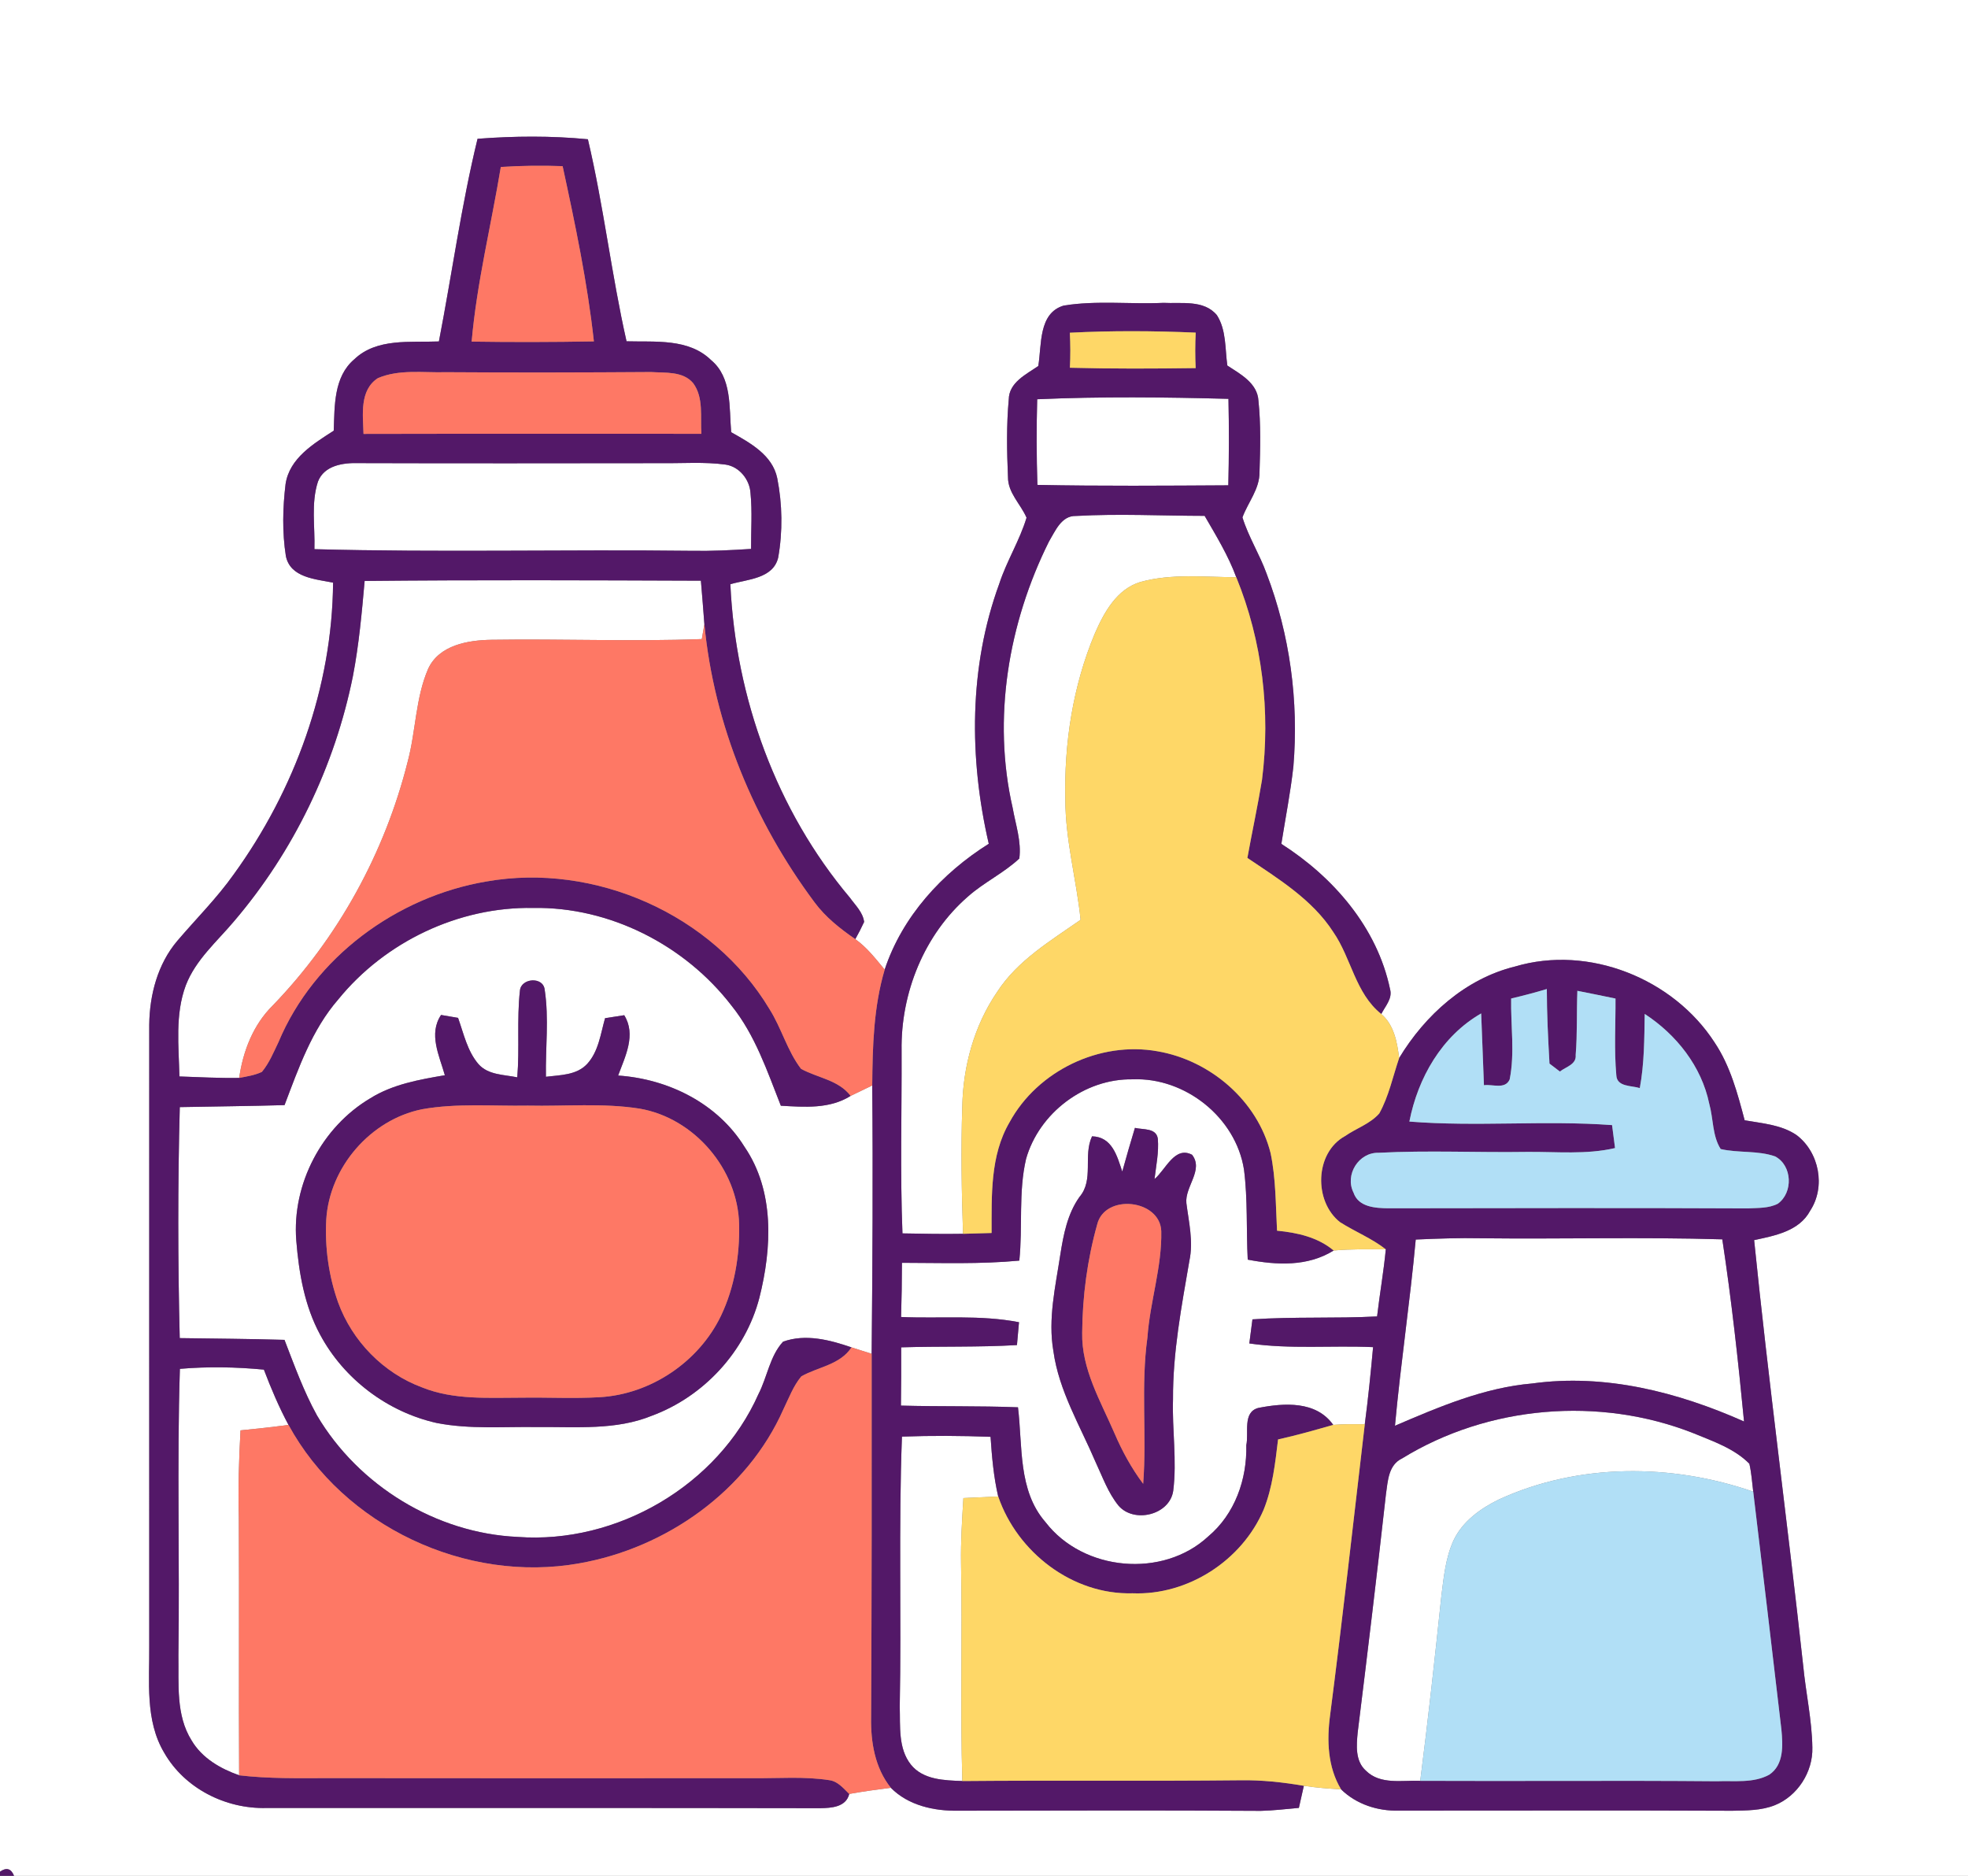
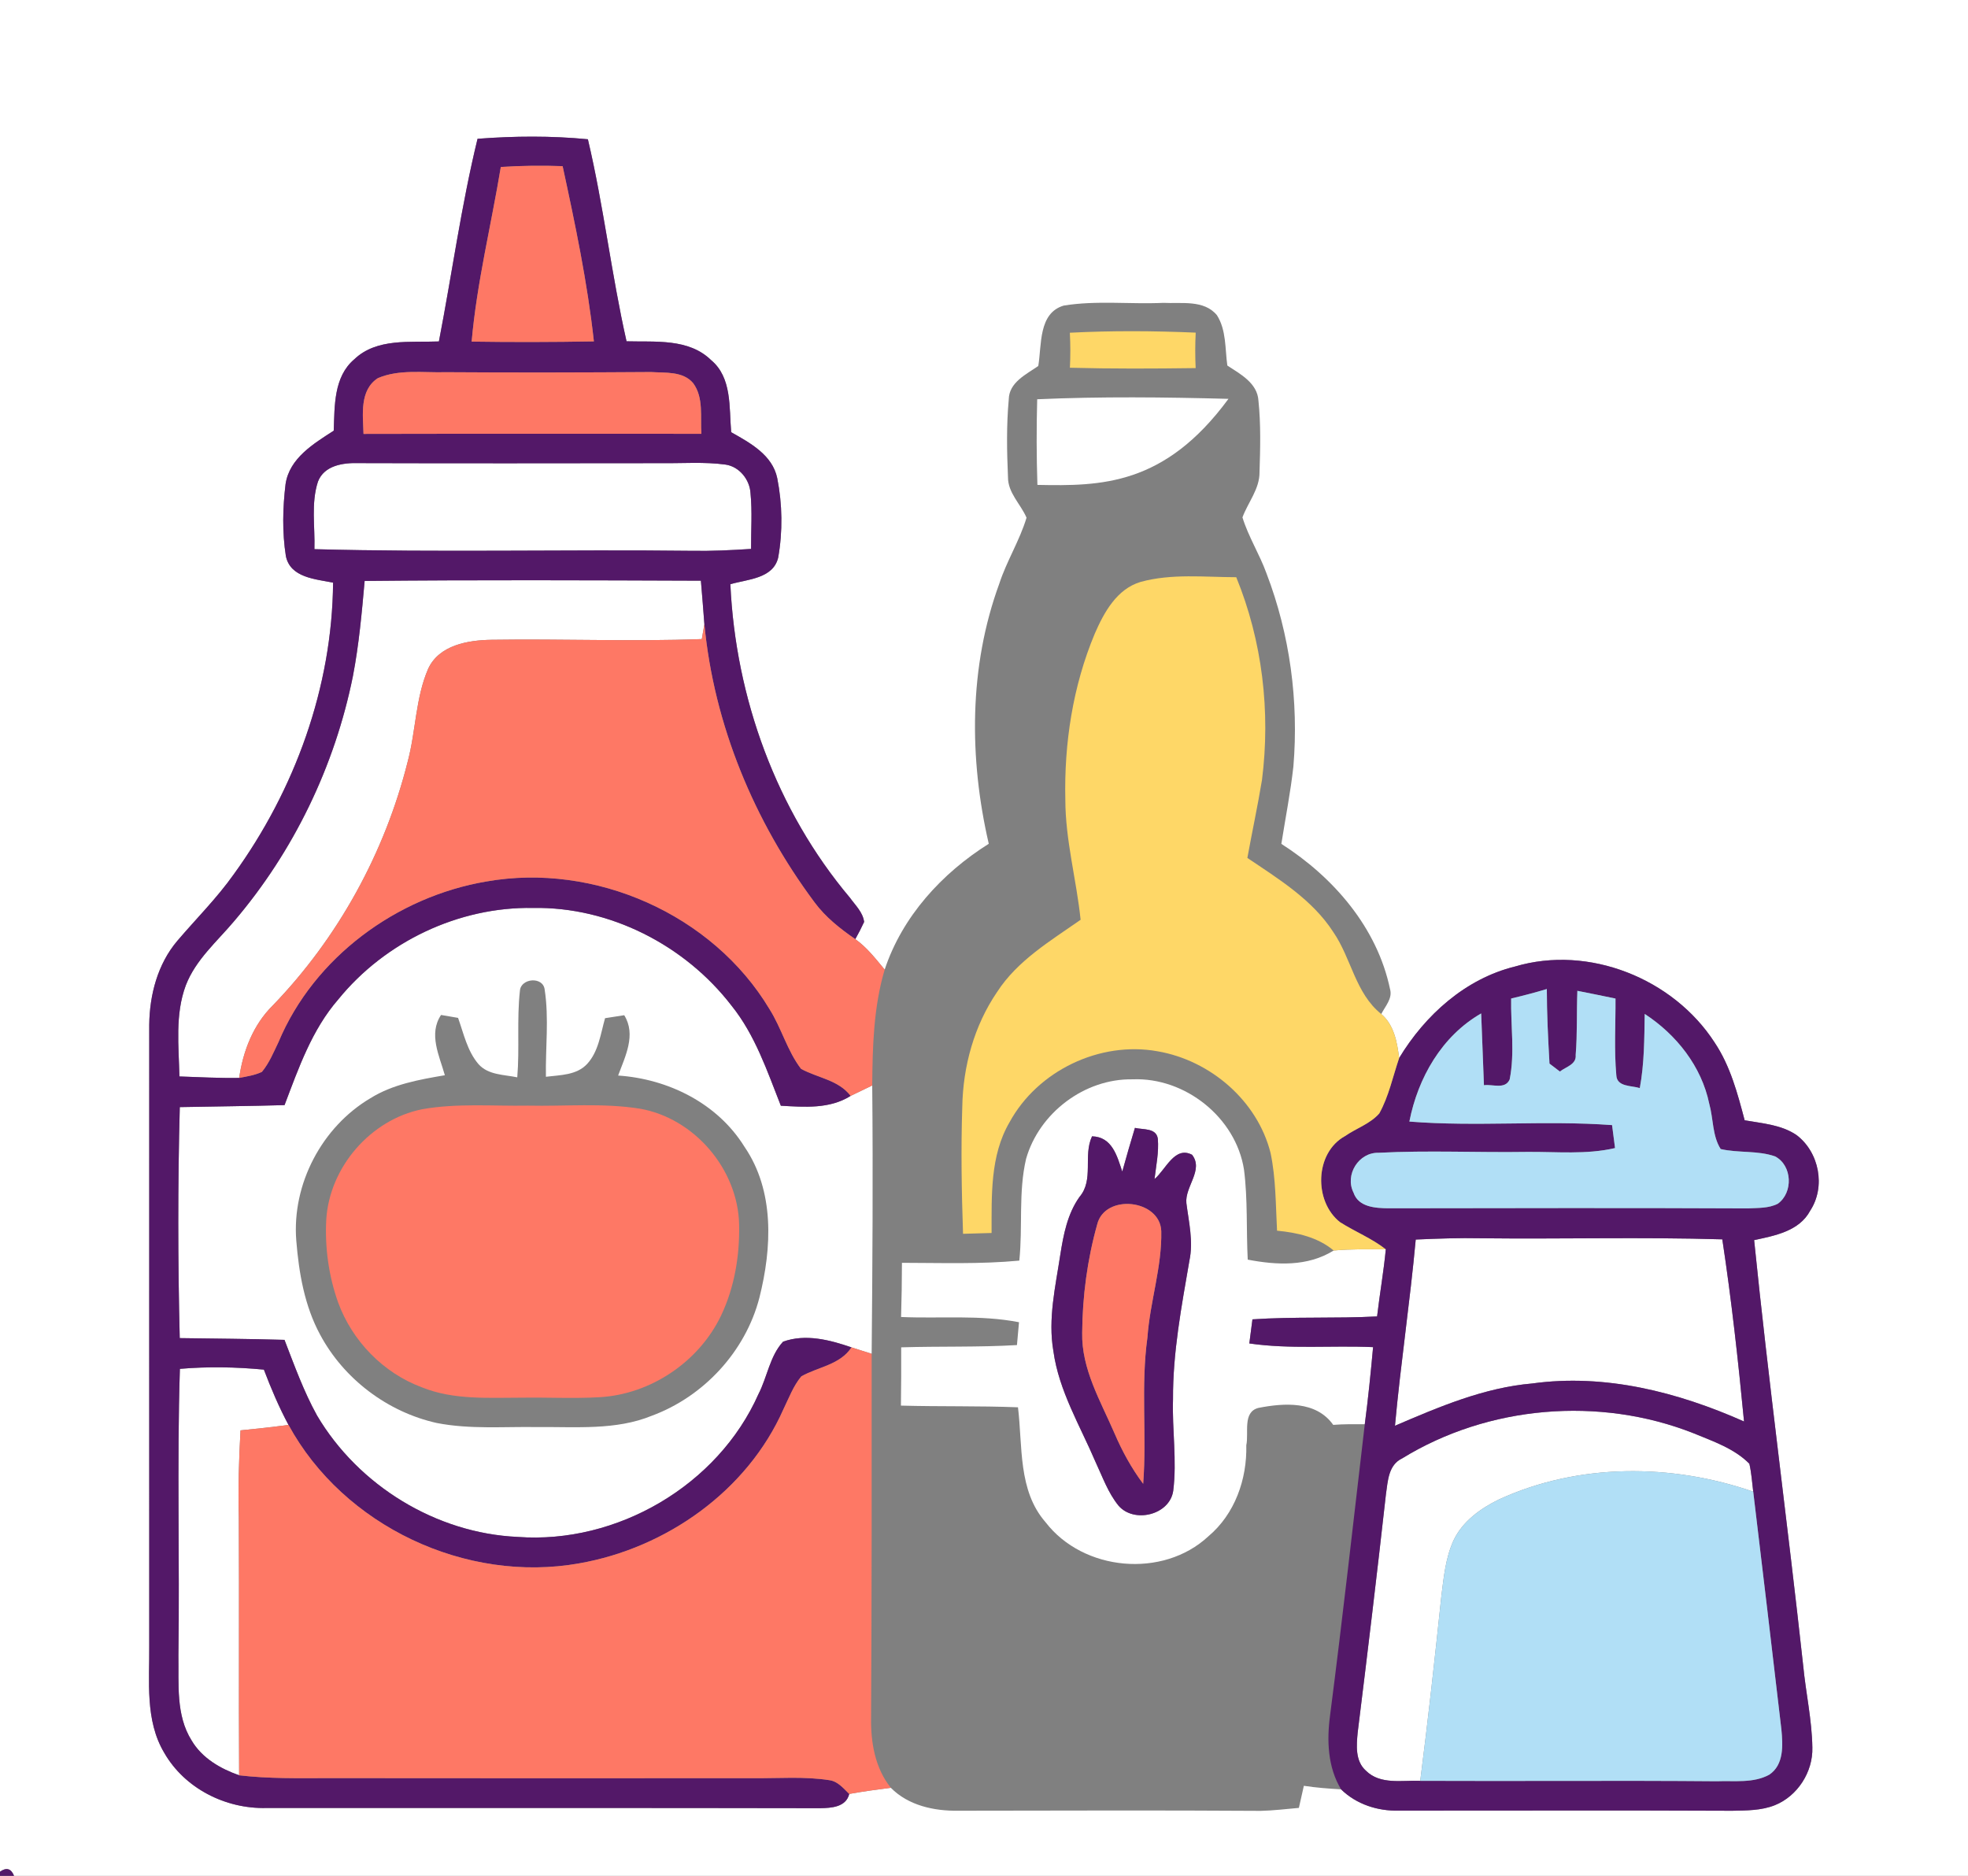
<svg xmlns="http://www.w3.org/2000/svg" width="384pt" height="366pt" viewBox="0 0 384 366" version="1.1">
  <rect x="0" y="0" width="384" height="366" fill="#808080" stroke="none" />
  <g id="#ffffffff">
    <path fill="#ffffff" opacity="1.00" d=" M 0.00 0.00 L 384.00 0.00 L 384.00 366.00 L 2.74 366.00 C 2.18 364.57 1.26 364.30 -0.00 365.19 L 0.00 0.00 M 93.18 27.08 C 90.00 40.12 88.19 53.45 85.64 66.62 C 80.07 66.85 73.52 65.90 69.12 70.11 C 65.09 73.54 65.30 79.22 65.12 84.03 C 61.20 86.57 56.48 89.38 55.72 94.45 C 55.16 99.09 55.05 103.87 55.78 108.50 C 56.64 112.72 61.58 112.99 64.99 113.68 C 64.83 134.07 57.53 154.14 45.61 170.59 C 42.32 175.24 38.27 179.26 34.59 183.58 C 30.76 188.10 29.19 194.10 29.12 199.93 C 29.10 240.29 29.13 280.64 29.12 321.00 C 29.19 328.03 28.27 335.65 32.04 341.98 C 36.03 348.95 44.02 352.96 51.96 352.76 C 87.98 352.79 124.01 352.72 160.03 352.80 C 162.22 352.76 165.06 352.61 165.71 350.02 C 168.40 349.53 171.11 349.16 173.82 348.82 C 177.24 352.28 182.27 353.37 186.98 353.29 C 206.66 353.27 226.34 353.19 246.01 353.32 C 248.49 353.26 250.96 352.96 253.44 352.74 C 253.76 351.30 254.08 349.86 254.41 348.43 C 256.81 348.80 259.24 348.98 261.67 349.12 C 264.65 352.04 268.83 353.39 272.96 353.27 C 294.64 353.28 316.32 353.20 338.00 353.30 C 340.79 353.24 343.68 353.27 346.32 352.21 C 350.75 350.43 353.77 345.71 353.63 340.95 C 353.55 335.57 352.35 330.29 351.84 324.96 C 348.81 297.27 345.08 269.66 342.27 241.96 C 346.28 241.10 351.08 240.22 353.20 236.23 C 356.28 231.55 354.97 224.80 350.54 221.46 C 347.57 219.44 343.86 219.19 340.42 218.58 C 339.04 213.35 337.62 207.98 334.57 203.42 C 326.50 190.92 309.99 184.30 295.61 188.58 C 285.93 190.96 278.06 198.07 273.00 206.44 C 272.63 203.36 272.01 199.97 269.52 197.85 C 270.27 196.33 271.75 194.84 271.23 193.00 C 268.72 180.97 260.17 171.13 250.02 164.65 C 250.81 159.62 251.81 154.61 252.37 149.54 C 253.43 136.81 251.69 123.81 247.12 111.87 C 245.77 108.14 243.60 104.74 242.43 100.95 C 243.52 97.99 245.80 95.40 245.76 92.10 C 245.91 87.46 246.03 82.80 245.55 78.18 C 245.35 74.74 242.02 72.99 239.48 71.32 C 239.02 68.04 239.30 64.40 237.45 61.50 C 234.93 58.44 230.50 59.28 227.01 59.09 C 220.53 59.39 213.97 58.58 207.56 59.62 C 202.58 61.09 203.28 67.33 202.59 71.41 C 200.22 73.06 196.88 74.60 196.83 77.95 C 196.37 82.97 196.46 88.04 196.68 93.07 C 196.65 96.17 199.15 98.33 200.30 101.01 C 198.96 105.47 196.42 109.46 194.98 113.89 C 189.04 130.10 189.07 147.95 192.93 164.63 C 183.78 170.38 176.06 178.81 172.62 189.18 C 170.86 187.07 169.16 184.84 166.89 183.24 C 167.51 182.14 168.08 181.02 168.61 179.88 C 168.38 178.01 166.90 176.63 165.86 175.18 C 151.50 158.15 143.53 136.16 142.51 113.99 C 145.83 113.01 150.85 112.93 151.84 108.80 C 152.74 103.72 152.66 98.38 151.66 93.31 C 150.73 88.77 146.36 86.41 142.67 84.33 C 142.25 79.53 142.86 73.68 138.75 70.26 C 134.37 65.98 127.84 66.75 122.25 66.59 C 119.30 53.53 117.79 40.20 114.71 27.17 C 107.55 26.48 100.35 26.53 93.18 27.08 Z" />
-     <path fill="#ffffff" opacity="1.00" d=" M 202.38 77.90 C 214.81 77.35 227.27 77.49 239.70 77.82 C 239.82 83.45 239.81 89.07 239.67 94.69 C 227.25 94.76 214.83 94.86 202.42 94.61 C 202.24 89.04 202.23 83.47 202.38 77.90 Z" />
+     <path fill="#ffffff" opacity="1.00" d=" M 202.38 77.90 C 214.81 77.35 227.27 77.49 239.70 77.82 C 227.25 94.76 214.83 94.86 202.42 94.61 C 202.24 89.04 202.23 83.47 202.38 77.90 Z" />
    <path fill="#ffffff" opacity="1.00" d=" M 62.04 93.97 C 63.26 90.79 66.98 90.27 69.95 90.36 C 89.63 90.42 109.31 90.39 129.00 90.37 C 133.19 90.42 137.42 90.08 141.59 90.65 C 144.27 91.05 146.28 93.57 146.44 96.21 C 146.80 99.83 146.53 103.47 146.55 107.10 C 142.71 107.35 138.85 107.54 135.00 107.47 C 110.45 107.18 85.89 107.81 61.35 107.15 C 61.49 102.77 60.66 98.21 62.04 93.97 Z" />
-     <path fill="#ffffff" opacity="1.00" d=" M 204.67 105.67 C 205.90 103.63 207.09 100.59 209.94 100.67 C 218.30 100.20 226.68 100.64 235.05 100.65 C 237.30 104.53 239.66 108.39 241.22 112.62 C 235.01 112.61 228.62 111.87 222.55 113.54 C 217.91 114.92 215.41 119.50 213.61 123.64 C 209.34 133.85 207.62 145.00 207.87 156.04 C 207.88 163.95 210.04 171.63 210.85 179.46 C 204.98 183.57 198.54 187.39 194.56 193.54 C 190.07 200.12 187.90 208.06 187.76 215.98 C 187.49 224.23 187.63 232.49 187.91 240.73 C 183.97 240.80 180.03 240.72 176.09 240.65 C 175.62 228.76 175.97 216.86 175.92 204.97 C 175.74 193.73 180.34 182.31 188.90 174.90 C 192.01 172.14 195.85 170.35 198.89 167.51 C 199.33 164.18 198.17 160.91 197.60 157.66 C 193.59 140.22 196.75 121.57 204.67 105.67 Z" />
    <path fill="#ffffff" opacity="1.00" d=" M 71.15 113.35 C 93.02 113.13 114.89 113.22 136.76 113.30 C 136.99 116.13 137.24 118.96 137.44 121.79 C 137.31 122.52 137.07 123.97 136.94 124.69 C 123.28 125.20 109.60 124.62 95.93 124.83 C 91.35 124.90 85.72 125.83 83.55 130.47 C 81.07 136.18 81.15 142.59 79.56 148.56 C 75.10 166.36 65.96 183.01 53.19 196.21 C 49.39 199.98 47.42 205.09 46.67 210.31 C 42.78 210.38 38.89 210.16 35.01 210.03 C 34.88 204.11 34.13 197.92 36.26 192.24 C 38.18 187.25 42.35 183.70 45.70 179.71 C 57.32 166.08 65.34 149.44 68.87 131.88 C 70.04 125.76 70.60 119.55 71.15 113.35 Z" />
    <path fill="#ffffff" opacity="1.00" d=" M 66.00 195.00 C 75.13 183.75 89.49 176.90 104.00 177.15 C 118.99 176.89 133.66 184.41 142.75 196.23 C 147.35 201.95 149.70 209.00 152.36 215.74 C 156.97 216.00 161.88 216.41 165.98 213.82 C 167.39 213.15 168.78 212.46 170.19 211.79 C 170.36 229.24 170.24 246.69 170.08 264.14 C 168.77 263.72 167.46 263.31 166.15 262.89 C 161.93 261.43 157.15 260.19 152.79 261.78 C 150.21 264.57 149.71 268.68 147.99 272.01 C 140.08 289.82 120.38 301.31 101.00 299.87 C 85.08 299.15 69.95 289.86 61.86 276.18 C 59.26 271.48 57.44 266.41 55.51 261.42 C 48.70 261.22 41.88 261.18 35.07 261.08 C 34.70 246.06 34.68 231.03 35.08 216.01 C 41.90 215.87 48.71 215.82 55.52 215.62 C 58.26 208.41 60.86 200.91 66.00 195.00 M 101.45 193.29 C 100.82 198.90 101.40 204.57 100.93 210.20 C 98.35 209.66 95.27 209.77 93.37 207.63 C 91.18 205.08 90.48 201.68 89.38 198.60 C 88.27 198.40 87.17 198.21 86.06 198.03 C 83.57 201.74 85.73 205.99 86.80 209.79 C 81.81 210.64 76.65 211.55 72.28 214.27 C 62.80 219.88 56.94 231.04 57.81 242.04 C 58.32 248.36 59.42 254.81 62.48 260.44 C 67.11 269.08 75.64 275.51 85.21 277.64 C 91.73 278.92 98.40 278.32 105.00 278.44 C 112.41 278.36 120.15 279.10 127.18 276.23 C 137.31 272.49 145.45 263.70 148.17 253.22 C 150.62 243.52 151.17 232.38 145.27 223.76 C 140.01 215.27 130.40 210.51 120.61 209.85 C 121.99 206.12 124.17 201.89 121.80 198.08 C 120.55 198.27 119.31 198.46 118.06 198.66 C 117.19 201.71 116.80 205.15 114.57 207.58 C 112.50 209.81 109.30 209.74 106.52 210.09 C 106.42 204.43 107.14 198.71 106.28 193.10 C 105.99 190.47 101.64 190.83 101.45 193.29 Z" />
    <path fill="#ffffff" opacity="1.00" d=" M 200.21 226.11 C 202.76 217.14 211.63 210.42 220.99 210.59 C 231.23 210.16 241.14 218.03 242.73 228.20 C 243.48 234.02 243.16 239.92 243.46 245.77 C 249.13 246.85 255.13 247.16 260.23 243.99 C 263.61 243.68 267.01 243.75 270.40 243.76 C 269.98 248.14 269.21 252.48 268.70 256.85 C 260.60 257.28 252.48 256.87 244.38 257.42 C 244.17 258.98 243.96 260.55 243.77 262.12 C 251.77 263.28 259.87 262.48 267.92 262.84 C 267.46 267.86 266.96 272.88 266.30 277.88 C 264.24 277.87 262.19 277.85 260.14 278.01 C 256.81 273.29 250.55 273.72 245.54 274.70 C 242.40 275.52 243.71 279.58 243.18 281.97 C 243.34 288.62 240.95 295.41 235.77 299.76 C 226.91 308.01 211.36 306.57 204.01 297.00 C 198.60 290.81 199.56 282.16 198.63 274.58 C 191.02 274.28 183.40 274.46 175.79 274.25 C 175.84 270.46 175.86 266.67 175.84 262.88 C 183.37 262.65 190.91 262.88 198.43 262.44 C 198.57 260.95 198.70 259.46 198.83 257.98 C 191.24 256.50 183.49 257.30 175.82 256.96 C 175.93 253.44 175.98 249.92 175.99 246.39 C 183.62 246.40 191.28 246.68 198.89 245.96 C 199.58 239.36 198.69 232.60 200.21 226.11 M 221.45 220.06 C 220.58 222.89 219.78 225.74 218.98 228.59 C 217.96 225.52 217.00 221.81 213.08 221.71 C 211.29 225.53 213.51 230.18 210.62 233.55 C 208.28 236.85 207.51 240.88 206.89 244.80 C 205.95 251.01 204.45 257.32 205.54 263.62 C 206.61 271.38 210.75 278.17 213.77 285.26 C 215.13 288.15 216.20 291.25 218.24 293.76 C 221.25 297.28 228.22 295.61 228.92 290.89 C 229.67 284.95 228.69 278.97 228.88 273.01 C 228.83 263.89 230.54 254.91 232.08 245.96 C 232.88 242.21 231.96 238.46 231.49 234.75 C 231.16 231.54 234.91 228.28 232.60 225.31 C 229.20 223.52 227.44 228.25 225.27 230.05 C 225.58 227.44 226.14 224.82 225.92 222.19 C 225.62 220.02 223.01 220.45 221.45 220.06 Z" />
    <path fill="#ffffff" opacity="1.00" d=" M 276.24 241.85 C 280.49 241.66 284.74 241.51 289.00 241.60 C 304.69 241.78 320.38 241.34 336.06 241.81 C 337.85 253.60 339.16 265.48 340.30 277.35 C 327.39 271.61 313.18 267.97 298.99 269.93 C 289.55 270.74 280.80 274.49 272.19 278.18 C 273.30 266.04 275.13 253.99 276.24 241.85 Z" />
    <path fill="#ffffff" opacity="1.00" d=" M 35.10 267.08 C 40.56 266.61 46.04 266.71 51.49 267.23 C 52.89 270.91 54.43 274.54 56.29 278.01 C 53.18 278.44 50.05 278.77 46.93 279.08 C 46.62 284.71 46.44 290.36 46.60 296.00 C 46.69 312.79 46.57 329.58 46.66 346.38 C 43.00 345.09 39.41 343.02 37.39 339.59 C 34.28 334.65 34.91 328.56 34.81 323.00 C 35.08 304.36 34.51 285.71 35.10 267.08 Z" />
    <path fill="#ffffff" opacity="1.00" d=" M 273.59 284.55 C 290.39 274.22 312.04 272.40 330.39 279.62 C 334.21 281.20 338.37 282.59 341.34 285.59 C 341.75 287.38 341.87 289.21 342.09 291.04 C 326.11 285.51 308.02 285.44 292.51 292.54 C 288.89 294.30 285.37 296.83 283.61 300.56 C 282.06 303.97 281.70 307.75 281.24 311.42 C 279.98 323.45 278.66 335.47 277.12 347.46 C 273.58 347.32 269.33 348.27 266.53 345.49 C 264.40 343.60 264.67 340.54 264.92 337.98 C 266.84 322.51 268.70 307.02 270.43 291.52 C 270.80 288.96 270.90 285.82 273.59 284.55 Z" />
-     <path fill="#ffffff" opacity="1.00" d=" M 175.99 280.30 C 181.75 280.09 187.52 280.12 193.28 280.34 C 193.54 284.24 193.88 288.16 194.77 291.98 C 192.50 292.09 190.24 292.19 187.98 292.29 C 187.72 296.52 187.45 300.76 187.52 305.00 C 187.80 319.17 187.36 333.34 187.77 347.50 C 184.27 347.37 180.12 347.28 177.73 344.29 C 175.22 341.12 175.68 336.80 175.56 333.01 C 175.90 315.44 175.32 297.86 175.99 280.30 Z" />
  </g>
  <g id="#531868ff">
    <path fill="#531868" opacity="1.00" d=" M 93.18 27.08 C 100.35 26.53 107.55 26.48 114.71 27.17 C 117.79 40.20 119.30 53.53 122.25 66.59 C 127.84 66.75 134.37 65.98 138.75 70.26 C 142.86 73.68 142.25 79.53 142.67 84.33 C 146.36 86.41 150.73 88.77 151.66 93.31 C 152.66 98.38 152.74 103.72 151.84 108.80 C 150.85 112.93 145.83 113.01 142.51 113.99 C 143.53 136.16 151.50 158.15 165.86 175.18 C 166.90 176.63 168.38 178.01 168.61 179.88 C 168.08 181.02 167.51 182.14 166.89 183.24 C 163.94 181.21 161.08 178.96 158.93 176.05 C 147.17 160.28 139.31 141.45 137.44 121.79 C 137.24 118.96 136.99 116.13 136.76 113.30 C 114.89 113.22 93.02 113.13 71.15 113.35 C 70.60 119.55 70.04 125.76 68.87 131.88 C 65.34 149.44 57.32 166.08 45.70 179.71 C 42.35 183.70 38.18 187.25 36.26 192.24 C 34.13 197.92 34.88 204.11 35.01 210.03 C 38.89 210.16 42.78 210.38 46.67 210.31 C 48.17 210.03 49.71 209.79 51.10 209.14 C 52.53 207.41 53.39 205.30 54.35 203.30 C 61.27 186.79 77.38 174.96 94.88 171.99 C 116.04 168.24 139.07 178.39 150.14 196.88 C 152.50 200.61 153.61 205.03 156.30 208.54 C 159.53 210.32 163.59 210.69 165.98 213.82 C 161.88 216.41 156.97 216.00 152.36 215.74 C 149.70 209.00 147.35 201.95 142.75 196.23 C 133.66 184.41 118.99 176.89 104.00 177.15 C 89.49 176.90 75.13 183.75 66.00 195.00 C 60.86 200.91 58.26 208.41 55.52 215.62 C 48.71 215.82 41.90 215.87 35.08 216.01 C 34.68 231.03 34.70 246.06 35.07 261.08 C 41.88 261.18 48.70 261.22 55.51 261.42 C 57.44 266.41 59.26 271.48 61.86 276.18 C 69.95 289.86 85.08 299.15 101.00 299.87 C 120.38 301.31 140.08 289.82 147.99 272.01 C 149.71 268.68 150.21 264.57 152.79 261.78 C 157.15 260.19 161.93 261.43 166.15 262.89 C 163.89 266.31 159.66 266.68 156.36 268.54 C 154.78 270.43 153.93 272.79 152.86 274.97 C 145.81 290.91 129.98 302.06 113.01 305.03 C 90.92 308.98 67.03 297.76 56.29 278.01 C 54.43 274.54 52.89 270.91 51.49 267.23 C 46.04 266.71 40.56 266.61 35.10 267.08 C 34.51 285.71 35.08 304.36 34.81 323.00 C 34.91 328.56 34.28 334.65 37.39 339.59 C 39.41 343.02 43.00 345.09 46.66 346.38 C 52.41 347.06 58.21 346.94 63.99 346.93 C 91.66 346.97 119.33 346.95 147.00 346.94 C 151.96 346.99 156.96 346.56 161.88 347.34 C 163.51 347.58 164.59 348.95 165.71 350.02 C 165.06 352.61 162.22 352.76 160.03 352.80 C 124.01 352.72 87.98 352.79 51.96 352.76 C 44.02 352.96 36.03 348.95 32.04 341.98 C 28.27 335.65 29.19 328.03 29.12 321.00 C 29.13 280.64 29.10 240.29 29.12 199.93 C 29.19 194.10 30.76 188.10 34.59 183.58 C 38.27 179.26 42.32 175.24 45.61 170.59 C 57.53 154.14 64.83 134.07 64.99 113.68 C 61.58 112.99 56.64 112.72 55.78 108.50 C 55.05 103.87 55.16 99.09 55.72 94.45 C 56.48 89.38 61.20 86.57 65.12 84.03 C 65.30 79.22 65.09 73.54 69.12 70.11 C 73.52 65.90 80.07 66.85 85.64 66.62 C 88.19 53.45 90.00 40.12 93.18 27.08 M 97.72 32.58 C 95.84 43.94 93.04 55.17 92.03 66.65 C 99.98 66.77 107.93 66.75 115.88 66.61 C 114.62 55.10 112.23 43.73 109.78 32.42 C 105.76 32.27 101.74 32.32 97.72 32.58 M 73.73 73.78 C 70.11 76.14 70.82 80.95 70.93 84.66 C 92.90 84.61 114.88 84.64 136.86 84.64 C 136.62 81.35 137.34 77.60 135.26 74.77 C 133.28 72.38 129.80 72.78 127.03 72.59 C 113.69 72.68 100.34 72.71 87.00 72.62 C 82.59 72.75 77.90 72.00 73.73 73.78 M 62.04 93.97 C 60.66 98.21 61.49 102.77 61.35 107.15 C 85.89 107.81 110.45 107.18 135.00 107.47 C 138.85 107.54 142.71 107.35 146.55 107.10 C 146.53 103.47 146.80 99.83 146.44 96.21 C 146.28 93.57 144.27 91.05 141.59 90.65 C 137.42 90.08 133.19 90.42 129.00 90.37 C 109.31 90.39 89.63 90.42 69.95 90.36 C 66.98 90.27 63.26 90.79 62.04 93.97 Z" />
-     <path fill="#531868" opacity="1.00" d=" M 207.56 59.62 C 213.97 58.58 220.53 59.39 227.01 59.09 C 230.50 59.28 234.93 58.44 237.45 61.50 C 239.30 64.40 239.02 68.04 239.48 71.32 C 242.02 72.99 245.35 74.74 245.55 78.18 C 246.03 82.80 245.91 87.46 245.76 92.10 C 245.80 95.40 243.52 97.99 242.43 100.95 C 243.60 104.74 245.77 108.14 247.12 111.87 C 251.69 123.81 253.43 136.81 252.37 149.54 C 251.81 154.61 250.81 159.62 250.02 164.65 C 260.17 171.13 268.72 180.97 271.23 193.00 C 271.75 194.84 270.27 196.33 269.52 197.85 C 264.44 193.79 263.69 186.97 260.15 181.85 C 256.07 175.52 249.49 171.51 243.39 167.39 C 244.31 162.32 245.40 157.28 246.24 152.19 C 247.93 138.85 246.32 125.09 241.22 112.62 C 239.66 108.39 237.30 104.53 235.05 100.65 C 226.68 100.64 218.30 100.20 209.94 100.67 C 207.09 100.59 205.90 103.63 204.67 105.67 C 196.75 121.57 193.59 140.22 197.60 157.66 C 198.17 160.91 199.33 164.18 198.89 167.51 C 195.85 170.35 192.01 172.14 188.90 174.90 C 180.34 182.31 175.74 193.73 175.92 204.97 C 175.97 216.86 175.62 228.76 176.09 240.65 C 180.03 240.72 183.97 240.80 187.91 240.73 C 189.77 240.69 191.62 240.63 193.48 240.57 C 193.50 233.29 193.17 225.48 196.98 218.97 C 202.45 208.91 214.60 203.08 225.88 205.12 C 236.16 206.89 245.36 214.76 247.92 224.98 C 248.96 229.95 248.91 235.07 249.18 240.12 C 253.12 240.50 257.11 241.38 260.23 243.99 C 255.13 247.16 249.13 246.85 243.46 245.77 C 243.16 239.92 243.48 234.02 242.73 228.20 C 241.14 218.03 231.23 210.16 220.99 210.59 C 211.63 210.42 202.76 217.14 200.21 226.11 C 198.69 232.60 199.58 239.36 198.89 245.96 C 191.28 246.68 183.62 246.40 175.99 246.39 C 175.98 249.92 175.93 253.44 175.82 256.96 C 183.49 257.30 191.24 256.50 198.83 257.98 C 198.70 259.46 198.57 260.95 198.43 262.44 C 190.91 262.88 183.37 262.65 175.84 262.88 C 175.86 266.67 175.84 270.46 175.79 274.25 C 183.40 274.46 191.02 274.28 198.63 274.58 C 199.56 282.16 198.60 290.81 204.01 297.00 C 211.36 306.57 226.91 308.01 235.77 299.76 C 240.95 295.41 243.34 288.62 243.18 281.97 C 243.71 279.58 242.40 275.52 245.54 274.70 C 250.55 273.72 256.81 273.29 260.14 278.01 C 256.57 279.03 253.01 280.05 249.38 280.85 C 248.82 285.48 248.32 290.20 246.56 294.57 C 242.33 304.47 231.80 311.30 221.00 310.87 C 209.30 311.21 198.50 302.89 194.77 291.98 C 193.88 288.16 193.54 284.24 193.28 280.34 C 187.52 280.12 181.75 280.09 175.99 280.30 C 175.32 297.86 175.90 315.44 175.56 333.01 C 175.68 336.80 175.22 341.12 177.73 344.29 C 180.12 347.28 184.27 347.37 187.77 347.50 C 205.85 347.34 223.92 347.54 242.00 347.35 C 246.16 347.28 250.31 347.73 254.41 348.43 C 254.08 349.86 253.76 351.30 253.44 352.74 C 250.96 352.96 248.49 353.26 246.01 353.32 C 226.34 353.19 206.66 353.27 186.98 353.29 C 182.27 353.37 177.24 352.28 173.82 348.82 C 170.71 344.94 169.88 339.89 169.97 335.05 C 170.10 311.41 170.09 287.77 170.08 264.14 C 170.24 246.69 170.36 229.24 170.19 211.79 C 170.25 204.21 170.45 196.50 172.62 189.18 C 176.06 178.81 183.78 170.38 192.93 164.63 C 189.07 147.95 189.04 130.10 194.98 113.89 C 196.42 109.46 198.96 105.47 200.30 101.01 C 199.15 98.33 196.65 96.17 196.68 93.07 C 196.46 88.04 196.37 82.97 196.83 77.95 C 196.88 74.60 200.22 73.06 202.59 71.41 C 203.28 67.33 202.58 61.09 207.56 59.62 M 208.75 64.92 C 208.87 67.20 208.88 69.48 208.76 71.75 C 216.94 71.97 225.12 71.93 233.30 71.82 C 233.19 69.51 233.19 67.20 233.31 64.90 C 225.13 64.55 216.93 64.50 208.75 64.92 M 202.38 77.90 C 202.23 83.47 202.24 89.04 202.42 94.61 C 214.83 94.86 227.25 94.76 239.67 94.69 C 239.81 89.07 239.82 83.45 239.70 77.82 C 227.27 77.49 214.81 77.35 202.38 77.90 Z" />
    <path fill="#531868" opacity="1.00" d=" M 295.61 188.58 C 309.99 184.30 326.50 190.92 334.57 203.42 C 337.62 207.98 339.04 213.35 340.42 218.58 C 343.86 219.19 347.57 219.44 350.54 221.46 C 354.97 224.80 356.28 231.55 353.20 236.23 C 351.08 240.22 346.28 241.10 342.27 241.96 C 345.08 269.66 348.81 297.27 351.84 324.96 C 352.35 330.29 353.55 335.57 353.63 340.95 C 353.77 345.71 350.75 350.43 346.32 352.21 C 343.68 353.27 340.79 353.24 338.00 353.30 C 316.32 353.20 294.64 353.28 272.96 353.27 C 268.83 353.39 264.65 352.04 261.67 349.12 C 259.05 344.78 258.87 339.56 259.53 334.66 C 261.97 315.76 264.08 296.81 266.30 277.88 C 266.96 272.88 267.46 267.86 267.92 262.84 C 259.87 262.48 251.77 263.28 243.77 262.12 C 243.96 260.55 244.17 258.98 244.38 257.42 C 252.48 256.87 260.60 257.28 268.70 256.85 C 269.21 252.48 269.98 248.14 270.40 243.76 C 267.66 241.61 264.39 240.32 261.47 238.46 C 256.32 234.42 256.51 224.91 262.45 221.66 C 264.63 220.14 267.34 219.28 269.13 217.24 C 270.99 213.88 271.77 210.06 273.00 206.44 C 278.06 198.07 285.93 190.96 295.61 188.58 M 294.86 194.82 C 294.76 200.07 295.60 205.43 294.57 210.61 C 293.69 212.62 291.22 211.50 289.55 211.74 C 289.37 207.07 289.19 202.40 289.01 197.73 C 281.32 202.15 276.67 210.29 275.00 218.83 C 288.16 219.88 301.38 218.55 314.55 219.52 C 314.74 221.01 314.93 222.50 315.13 224.00 C 309.50 225.31 303.72 224.70 298.00 224.75 C 288.34 224.90 278.65 224.42 269.00 224.92 C 265.10 224.81 262.36 229.22 264.10 232.69 C 265.06 235.55 268.40 235.72 270.93 235.75 C 294.31 235.72 317.69 235.66 341.07 235.77 C 343.01 235.66 345.10 235.78 346.89 234.86 C 349.92 232.69 349.73 227.40 346.37 225.63 C 342.96 224.43 339.23 225.00 335.74 224.19 C 334.09 221.59 334.33 218.27 333.51 215.36 C 332.01 208.06 327.09 201.85 320.92 197.83 C 320.84 202.67 320.85 207.52 319.96 212.30 C 318.38 211.78 315.50 212.11 315.38 209.81 C 314.93 204.83 315.25 199.82 315.22 194.83 C 312.74 194.32 310.26 193.80 307.78 193.32 C 307.62 197.48 307.79 201.67 307.45 205.83 C 307.63 207.70 305.54 208.14 304.37 209.07 C 303.86 208.68 302.85 207.90 302.34 207.52 C 302.07 202.67 301.82 197.82 301.82 192.97 C 299.52 193.66 297.20 194.27 294.86 194.82 M 276.24 241.85 C 275.13 253.99 273.30 266.04 272.19 278.18 C 280.80 274.49 289.55 270.74 298.99 269.93 C 313.18 267.97 327.39 271.61 340.30 277.35 C 339.16 265.48 337.85 253.60 336.06 241.81 C 320.38 241.34 304.69 241.78 289.00 241.60 C 284.74 241.51 280.49 241.66 276.24 241.85 M 273.59 284.55 C 270.90 285.82 270.80 288.96 270.43 291.52 C 268.70 307.02 266.84 322.51 264.92 337.98 C 264.67 340.54 264.40 343.60 266.53 345.49 C 269.33 348.27 273.58 347.32 277.12 347.46 C 296.41 347.55 315.71 347.37 335.00 347.54 C 338.40 347.40 342.14 347.97 345.24 346.25 C 348.11 344.31 347.88 340.48 347.59 337.45 C 345.80 321.98 343.93 306.51 342.09 291.04 C 341.87 289.21 341.75 287.38 341.34 285.59 C 338.37 282.59 334.21 281.20 330.39 279.62 C 312.04 272.40 290.39 274.22 273.59 284.55 Z" />
-     <path fill="#531868" opacity="1.00" d=" M 101.45 193.29 C 101.64 190.83 105.99 190.47 106.28 193.10 C 107.14 198.71 106.42 204.43 106.52 210.09 C 109.30 209.74 112.50 209.81 114.57 207.58 C 116.80 205.15 117.19 201.71 118.06 198.66 C 119.31 198.46 120.55 198.27 121.80 198.08 C 124.17 201.89 121.99 206.12 120.61 209.85 C 130.40 210.51 140.01 215.27 145.27 223.76 C 151.17 232.38 150.62 243.52 148.17 253.22 C 145.45 263.70 137.31 272.49 127.18 276.23 C 120.15 279.10 112.41 278.36 105.00 278.44 C 98.40 278.32 91.73 278.92 85.21 277.64 C 75.64 275.51 67.11 269.08 62.48 260.44 C 59.42 254.81 58.32 248.36 57.81 242.04 C 56.94 231.04 62.80 219.88 72.28 214.27 C 76.65 211.55 81.81 210.64 86.80 209.79 C 85.73 205.99 83.57 201.74 86.06 198.03 C 87.17 198.21 88.27 198.40 89.38 198.60 C 90.48 201.68 91.18 205.08 93.37 207.63 C 95.27 209.77 98.35 209.66 100.93 210.20 C 101.40 204.57 100.82 198.90 101.45 193.29 M 82.35 216.43 C 72.29 218.46 64.28 227.75 63.66 237.97 C 63.37 243.42 64.14 248.96 65.97 254.11 C 68.72 261.65 74.80 267.90 82.34 270.69 C 88.58 273.21 95.42 272.69 102.00 272.70 C 107.00 272.63 112.01 272.90 117.00 272.61 C 126.98 272.04 136.37 265.71 140.69 256.70 C 143.31 251.20 144.34 245.02 144.22 238.95 C 144.01 228.15 135.48 218.15 124.82 216.31 C 117.60 215.17 110.27 215.88 103.00 215.72 C 96.12 215.84 89.16 215.21 82.35 216.43 Z" />
    <path fill="#531868" opacity="1.00" d=" M 221.45 220.06 C 223.01 220.45 225.62 220.02 225.92 222.19 C 226.14 224.82 225.58 227.44 225.27 230.05 C 227.44 228.25 229.20 223.52 232.60 225.31 C 234.91 228.28 231.16 231.54 231.49 234.75 C 231.96 238.46 232.88 242.21 232.08 245.96 C 230.54 254.91 228.83 263.89 228.88 273.01 C 228.69 278.97 229.67 284.95 228.92 290.89 C 228.22 295.61 221.25 297.28 218.24 293.76 C 216.20 291.25 215.13 288.15 213.77 285.26 C 210.75 278.17 206.61 271.38 205.54 263.62 C 204.45 257.32 205.95 251.01 206.89 244.80 C 207.51 240.88 208.28 236.85 210.62 233.55 C 213.51 230.18 211.29 225.53 213.08 221.71 C 217.00 221.81 217.96 225.52 218.98 228.59 C 219.78 225.74 220.58 222.89 221.45 220.06 M 214.08 238.92 C 212.16 245.77 211.21 252.92 211.16 260.03 C 211.01 267.10 214.73 273.33 217.45 279.62 C 218.95 283.11 220.77 286.46 223.06 289.51 C 223.78 280.00 222.57 270.43 223.89 260.94 C 224.38 253.98 226.74 247.21 226.59 240.21 C 226.35 233.99 215.56 232.83 214.08 238.92 Z" />
    <path fill="#531868" opacity="1.00" d=" M -0.00 365.19 C 1.26 364.30 2.18 364.57 2.74 366.00 L 0.00 366.00 L 0.00 365.19 Z" />
  </g>
  <g id="#fe7865ff">
    <path fill="#fe7865" opacity="1.00" d=" M 97.72 32.58 C 101.74 32.32 105.76 32.27 109.78 32.42 C 112.23 43.73 114.62 55.10 115.88 66.61 C 107.93 66.75 99.98 66.77 92.03 66.65 C 93.04 55.17 95.84 43.94 97.72 32.58 Z" />
    <path fill="#fe7865" opacity="1.00" d=" M 73.73 73.78 C 77.90 72.00 82.59 72.75 87.00 72.62 C 100.34 72.71 113.69 72.68 127.03 72.59 C 129.80 72.78 133.28 72.38 135.26 74.77 C 137.34 77.60 136.62 81.35 136.86 84.64 C 114.88 84.64 92.90 84.61 70.93 84.66 C 70.82 80.95 70.11 76.14 73.73 73.78 Z" />
    <path fill="#fe7865" opacity="1.00" d=" M 137.44 121.79 C 139.31 141.45 147.17 160.28 158.93 176.05 C 161.08 178.96 163.94 181.21 166.89 183.24 C 169.16 184.84 170.86 187.07 172.62 189.18 C 170.45 196.50 170.25 204.21 170.19 211.79 C 168.78 212.46 167.39 213.15 165.98 213.82 C 163.59 210.69 159.53 210.32 156.30 208.54 C 153.61 205.03 152.50 200.61 150.14 196.88 C 139.07 178.39 116.04 168.24 94.88 171.99 C 77.38 174.96 61.27 186.79 54.35 203.30 C 53.39 205.30 52.53 207.41 51.10 209.14 C 49.71 209.79 48.17 210.03 46.67 210.31 C 47.42 205.09 49.39 199.98 53.19 196.21 C 65.96 183.01 75.10 166.36 79.56 148.56 C 81.15 142.59 81.07 136.18 83.55 130.47 C 85.72 125.83 91.35 124.90 95.93 124.83 C 109.60 124.62 123.28 125.20 136.94 124.69 C 137.07 123.97 137.31 122.52 137.44 121.79 Z" />
    <path fill="#fe7865" opacity="1.00" d=" M 82.35 216.43 C 89.16 215.21 96.12 215.84 103.00 215.72 C 110.27 215.88 117.60 215.17 124.82 216.31 C 135.48 218.15 144.01 228.15 144.22 238.95 C 144.34 245.02 143.31 251.20 140.69 256.70 C 136.37 265.71 126.98 272.04 117.00 272.61 C 112.01 272.90 107.00 272.63 102.00 272.70 C 95.42 272.69 88.58 273.21 82.34 270.69 C 74.80 267.90 68.72 261.65 65.97 254.11 C 64.14 248.96 63.37 243.42 63.66 237.97 C 64.28 227.75 72.29 218.46 82.35 216.43 Z" />
    <path fill="#fe7865" opacity="1.00" d=" M 214.08 238.92 C 215.56 232.83 226.35 233.99 226.59 240.21 C 226.74 247.21 224.38 253.98 223.89 260.94 C 222.57 270.43 223.78 280.00 223.06 289.51 C 220.77 286.46 218.95 283.11 217.45 279.62 C 214.73 273.33 211.01 267.10 211.16 260.03 C 211.21 252.92 212.16 245.77 214.08 238.92 Z" />
    <path fill="#fe7865" opacity="1.00" d=" M 166.15 262.89 C 167.46 263.31 168.77 263.72 170.08 264.14 C 170.09 287.77 170.10 311.41 169.97 335.05 C 169.88 339.89 170.71 344.94 173.82 348.82 C 171.11 349.16 168.40 349.53 165.71 350.02 C 164.59 348.95 163.51 347.58 161.88 347.34 C 156.96 346.56 151.96 346.99 147.00 346.94 C 119.33 346.95 91.66 346.97 63.99 346.93 C 58.21 346.94 52.41 347.06 46.66 346.38 C 46.57 329.58 46.69 312.79 46.60 296.00 C 46.44 290.36 46.62 284.71 46.93 279.08 C 50.05 278.77 53.18 278.44 56.29 278.01 C 67.03 297.76 90.92 308.98 113.01 305.03 C 129.98 302.06 145.81 290.91 152.86 274.97 C 153.93 272.79 154.78 270.43 156.36 268.54 C 159.66 266.68 163.89 266.31 166.15 262.89 Z" />
  </g>
  <g id="#fed767ff">
    <path fill="#fed767" opacity="1.00" d=" M 208.75 64.92 C 216.93 64.50 225.13 64.55 233.31 64.90 C 233.19 67.20 233.19 69.51 233.30 71.82 C 225.12 71.93 216.94 71.97 208.76 71.75 C 208.88 69.48 208.87 67.20 208.75 64.92 Z" />
    <path fill="#fed767" opacity="1.00" d=" M 222.55 113.54 C 228.62 111.87 235.01 112.61 241.22 112.62 C 246.32 125.09 247.93 138.85 246.24 152.19 C 245.40 157.28 244.31 162.32 243.39 167.39 C 249.49 171.51 256.07 175.52 260.15 181.85 C 263.69 186.97 264.44 193.79 269.52 197.85 C 272.01 199.97 272.63 203.36 273.00 206.44 C 271.77 210.06 270.99 213.88 269.13 217.24 C 267.34 219.28 264.63 220.14 262.45 221.66 C 256.51 224.91 256.32 234.42 261.47 238.46 C 264.39 240.32 267.66 241.61 270.40 243.76 C 267.01 243.75 263.61 243.68 260.23 243.99 C 257.11 241.38 253.12 240.50 249.18 240.12 C 248.91 235.07 248.96 229.95 247.92 224.98 C 245.36 214.76 236.16 206.89 225.88 205.12 C 214.60 203.08 202.45 208.91 196.98 218.97 C 193.17 225.48 193.50 233.29 193.48 240.57 C 191.62 240.63 189.77 240.69 187.91 240.73 C 187.63 232.49 187.49 224.23 187.76 215.98 C 187.90 208.06 190.07 200.12 194.56 193.54 C 198.54 187.39 204.98 183.57 210.85 179.46 C 210.04 171.63 207.88 163.95 207.87 156.04 C 207.62 145.00 209.34 133.85 213.61 123.64 C 215.41 119.50 217.91 114.92 222.55 113.54 Z" />
-     <path fill="#fed767" opacity="1.00" d=" M 260.14 278.01 C 262.19 277.85 264.24 277.87 266.30 277.88 C 264.08 296.81 261.97 315.76 259.53 334.66 C 258.87 339.56 259.05 344.78 261.67 349.12 C 259.24 348.98 256.81 348.80 254.41 348.43 C 250.31 347.73 246.16 347.28 242.00 347.35 C 223.92 347.54 205.85 347.34 187.77 347.50 C 187.36 333.34 187.80 319.17 187.52 305.00 C 187.45 300.76 187.72 296.52 187.98 292.29 C 190.24 292.19 192.50 292.09 194.77 291.98 C 198.50 302.89 209.30 311.21 221.00 310.87 C 231.80 311.30 242.33 304.47 246.56 294.57 C 248.32 290.20 248.82 285.48 249.38 280.85 C 253.01 280.05 256.57 279.03 260.14 278.01 Z" />
  </g>
  <g id="#b1dff6ff">
    <path fill="#b1dff6" opacity="1.00" d=" M 294.86 194.82 C 297.20 194.27 299.52 193.66 301.82 192.97 C 301.82 197.82 302.07 202.67 302.34 207.52 C 302.85 207.90 303.86 208.68 304.37 209.07 C 305.54 208.14 307.63 207.70 307.45 205.83 C 307.79 201.67 307.62 197.48 307.78 193.32 C 310.26 193.80 312.74 194.32 315.22 194.83 C 315.25 199.82 314.93 204.83 315.38 209.81 C 315.50 212.11 318.38 211.78 319.96 212.30 C 320.85 207.52 320.84 202.67 320.92 197.83 C 327.09 201.85 332.01 208.06 333.51 215.36 C 334.33 218.27 334.09 221.59 335.74 224.19 C 339.23 225.00 342.96 224.43 346.37 225.63 C 349.73 227.40 349.92 232.69 346.89 234.86 C 345.10 235.78 343.01 235.66 341.07 235.77 C 317.69 235.66 294.31 235.72 270.93 235.75 C 268.40 235.72 265.06 235.55 264.10 232.69 C 262.36 229.22 265.10 224.81 269.00 224.92 C 278.65 224.42 288.34 224.90 298.00 224.75 C 303.72 224.70 309.50 225.31 315.13 224.00 C 314.93 222.50 314.74 221.01 314.55 219.52 C 301.38 218.55 288.16 219.88 275.00 218.83 C 276.67 210.29 281.32 202.15 289.01 197.73 C 289.19 202.40 289.37 207.07 289.55 211.74 C 291.22 211.50 293.69 212.62 294.57 210.61 C 295.60 205.43 294.76 200.07 294.86 194.82 Z" />
    <path fill="#b1dff6" opacity="1.00" d=" M 292.51 292.54 C 308.02 285.44 326.11 285.51 342.09 291.04 C 343.93 306.51 345.80 321.98 347.59 337.45 C 347.88 340.48 348.11 344.31 345.24 346.25 C 342.14 347.97 338.40 347.40 335.00 347.54 C 315.71 347.37 296.41 347.55 277.12 347.46 C 278.66 335.47 279.98 323.45 281.24 311.42 C 281.70 307.75 282.06 303.97 283.61 300.56 C 285.37 296.83 288.89 294.30 292.51 292.54 Z" />
  </g>
</svg>